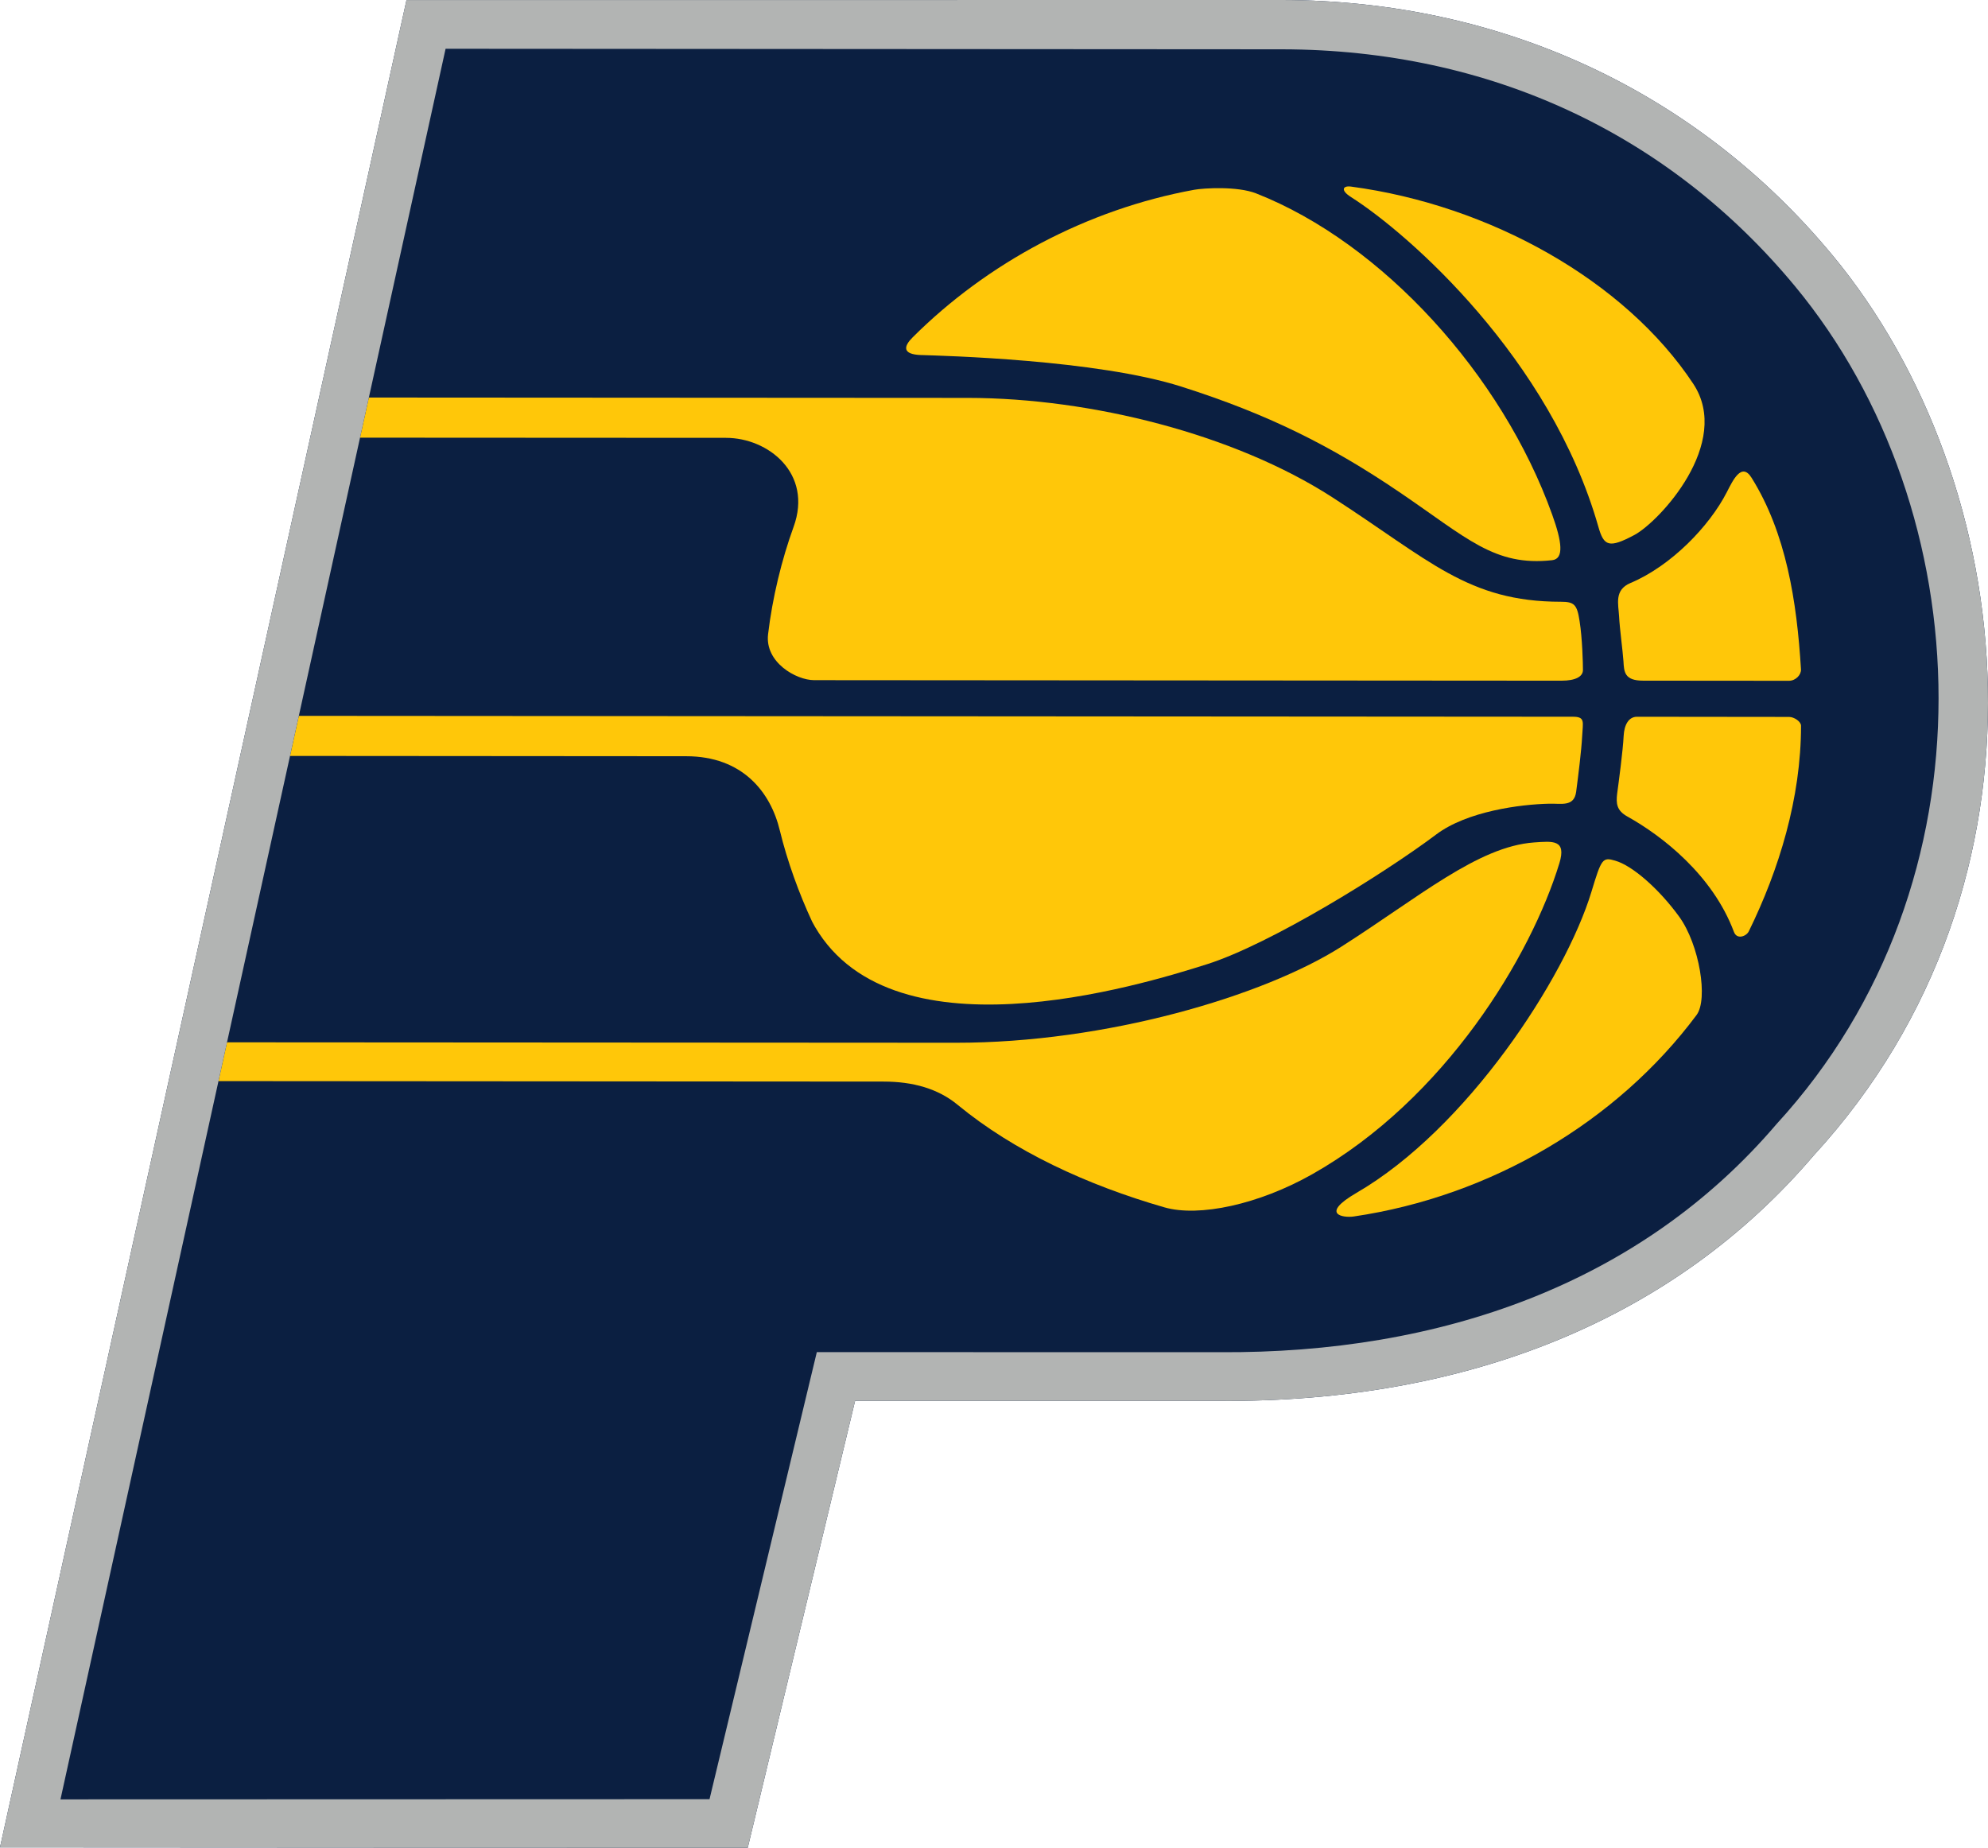
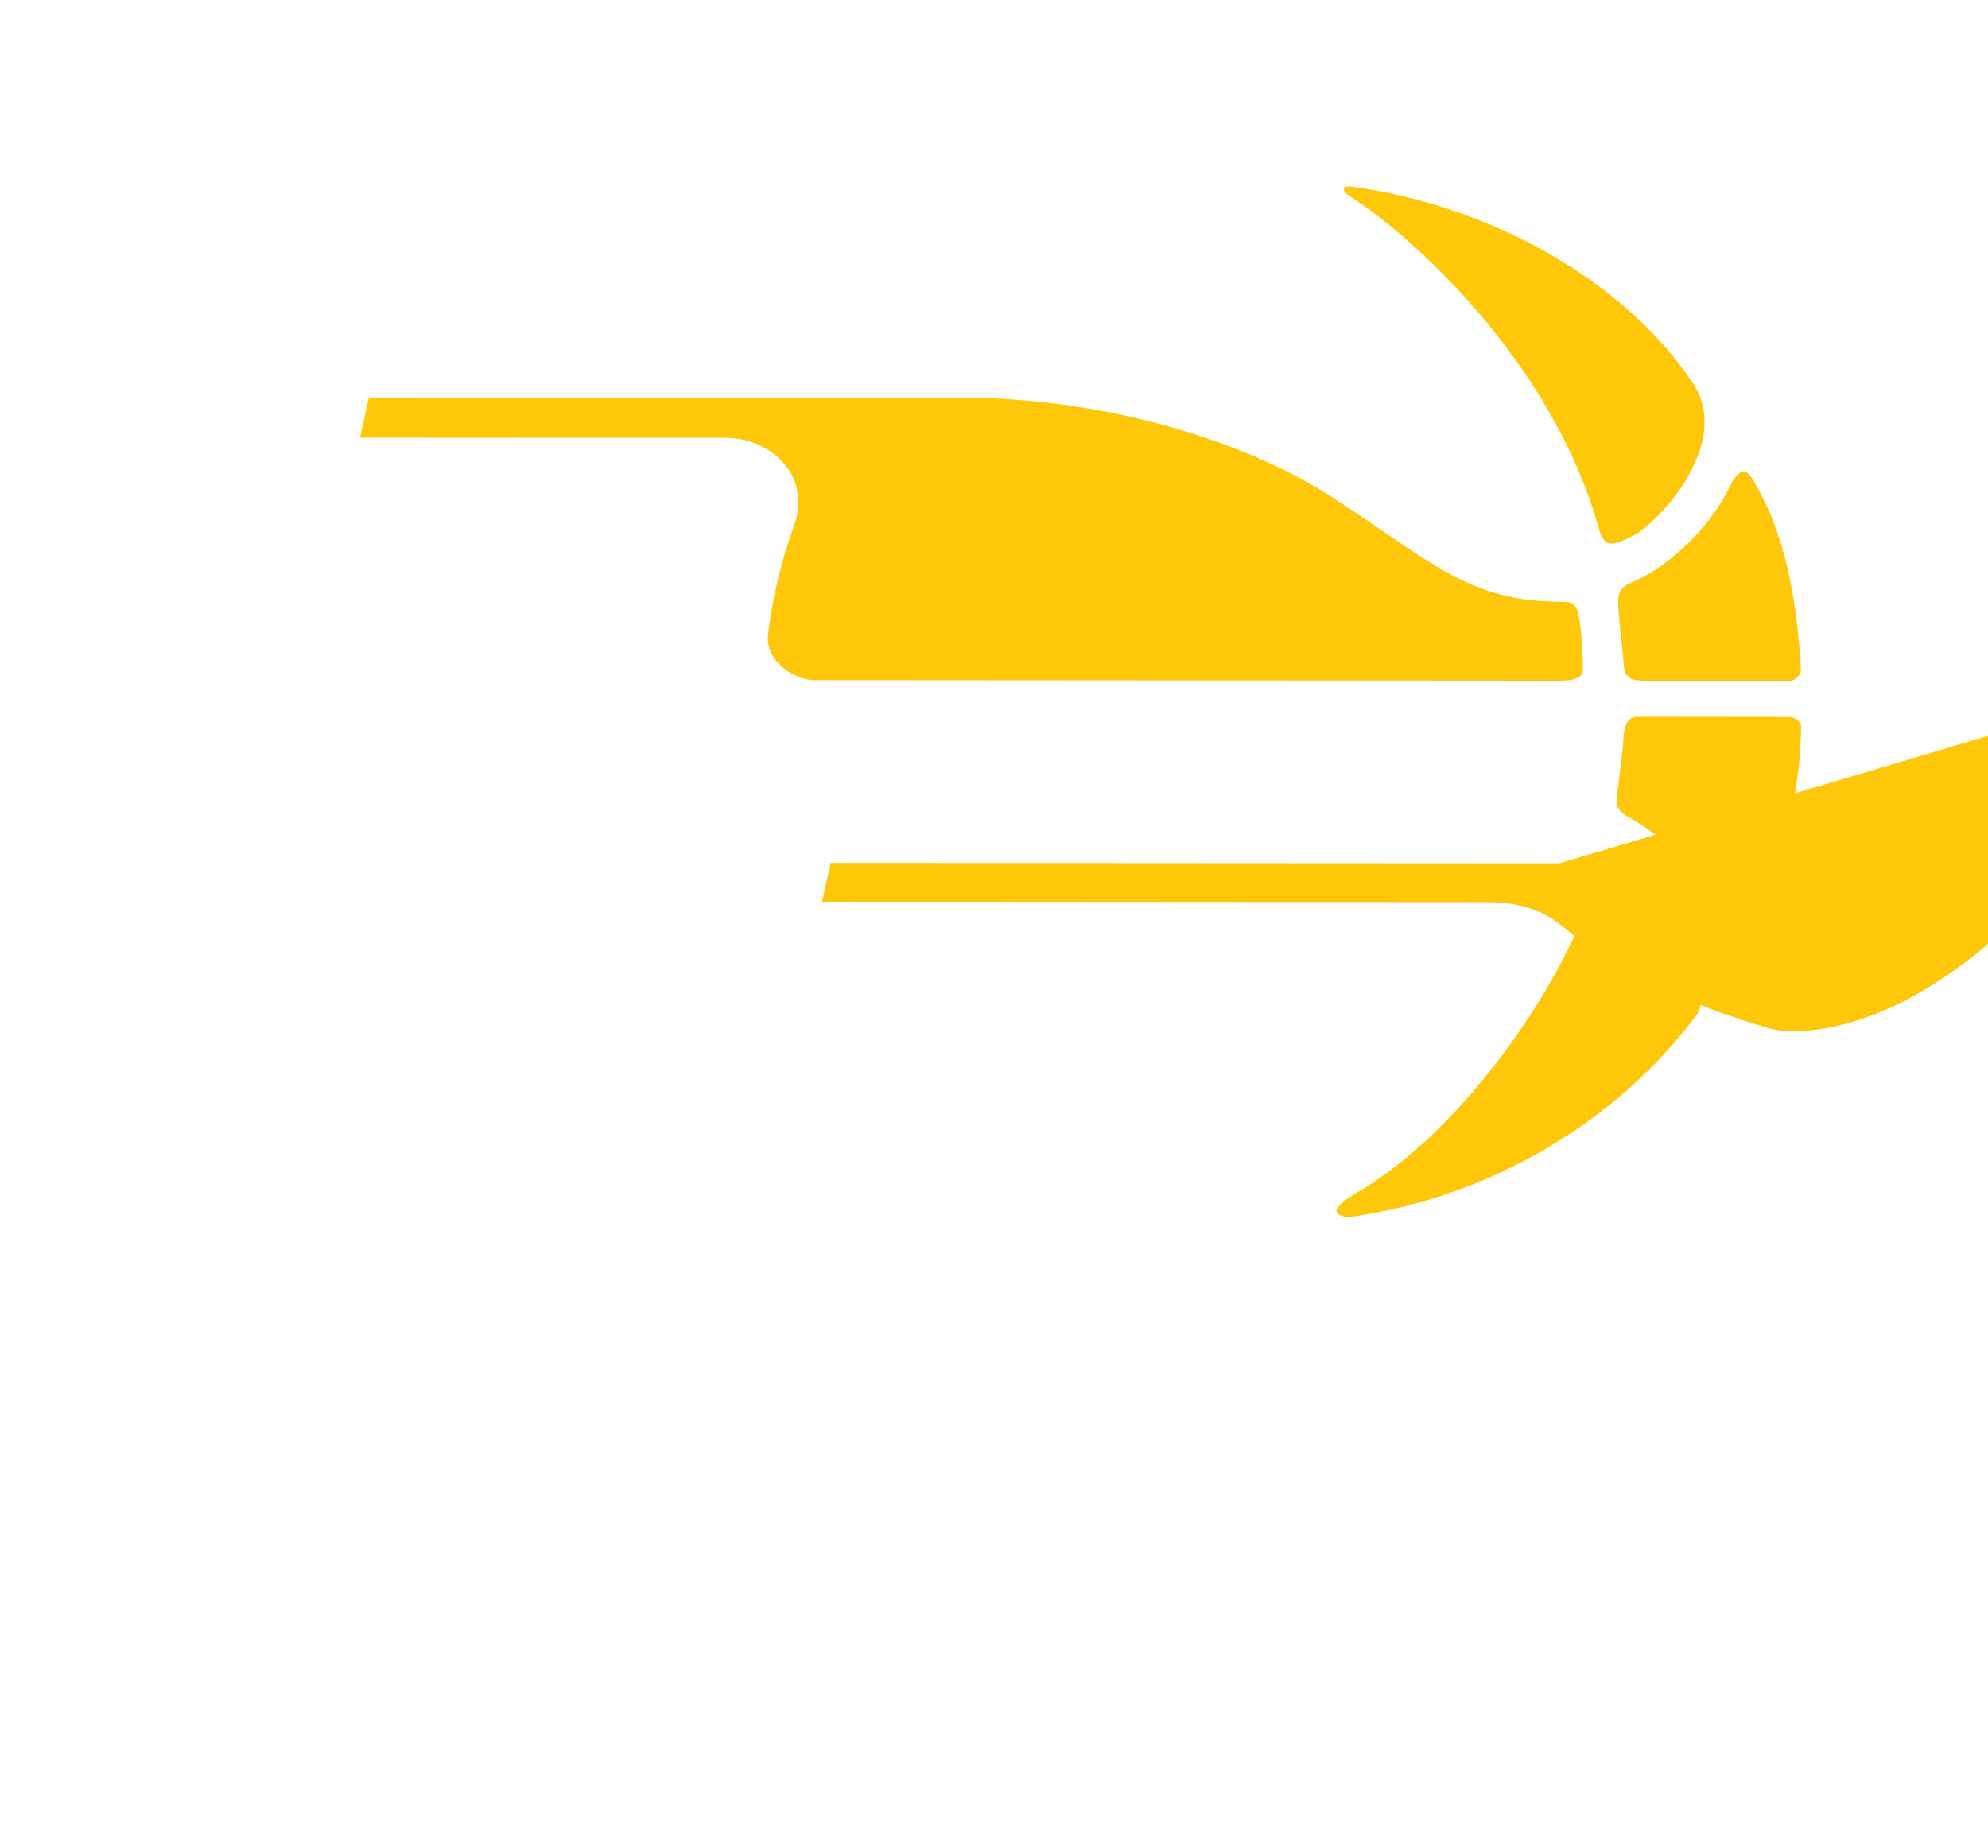
<svg xmlns="http://www.w3.org/2000/svg" id="Layer_2" viewBox="0 0 823.41 765.34">
  <defs>
    <style>
      .cls-1 {
        fill: #0b1f41;
      }

      .cls-2 {
        fill: #ffc709;
      }

      .cls-3 {
        fill: #b2b4b3;
      }
    </style>
  </defs>
  <g id="Layer_1-2" data-name="Layer_1">
-     <path class="cls-1" d="M758.92,105.64C702.74,37.87,621.83.17,531.12,0L168.36.03,0,765.17l309.71.17,44.46-185.12c41.6,0,150.98.04,150.85.04,103.73.71,188.87-34.43,246.17-101.65,104.08-113.32,85.78-278.76,7.74-372.98Z" />
    <g>
      <path class="cls-2" d="M328.7,218.22c-4.97,13.67-8.81,29.55-10.57,44.47-1.38,11.65,11.63,19.03,19.09,19.03l309.53.22c5.82,0,8.89-1.69,8.89-4.43s-.25-13.06-1.39-20.24c-1.04-6.88-2.2-8.02-7.74-8.02-38.57-.03-54.33-17.22-94.75-43.32-40.43-26.06-99.74-41.04-150.72-41.12l-248.26-.15-3.66,16.62,151.6.08c17.45,0,36.02,14.71,27.98,36.87Z" />
-       <path class="cls-2" d="M323.02,344.06c3.03,12.54,7.99,26.2,13.35,37.67l-.31-.56c30.77,59.28,135.93,27.09,164.03,18.16,26.26-8.41,72.91-37.28,94.78-53.7,12.87-9.66,34.96-12.49,46.85-12.74,5.03-.13,10.27,1.38,11.11-4.94.84-6.38,2.2-17.2,2.49-23.04.27-5.83,1.4-8.04-3.87-8.04l-527.67-.36-3.65,16.6,164.06.12c23.27,0,34.99,14.75,38.83,30.84Z" />
-       <path class="cls-2" d="M645.87,357.59c3.05-9.97-2.77-9.17-10.49-8.65-23.28,1.69-47.71,22.73-79.85,43.2-32.18,20.47-97.61,39.85-159.66,39.77l-301.84-.18-3.54,16.07,275.45.19c12.17,0,22.62,2.91,30.77,9.68,23.31,19.19,53.5,33.17,85.56,42.41,14.4,4.14,39.12-1.21,61.24-13.71,55.22-31.22,90.71-90.58,102.36-128.79Z" />
-       <path class="cls-2" d="M381.67,147.06c8.31.28,72.52,1.85,107.75,13.11,35.77,11.38,61.82,24.43,90.05,43.57,28.24,19.13,39.44,30.94,63.43,28.29,5-.57,4.02-7.69.02-18.82-20.74-57.94-70.29-112.53-122.65-133.11-7.77-3.05-21.71-2.2-25.61-1.5-44.52,8.11-85.87,30.41-116.64,61.12-3.61,3.57-4.66,7.1,3.64,7.35Z" />
+       <path class="cls-2" d="M645.87,357.59l-301.84-.18-3.54,16.07,275.45.19c12.17,0,22.62,2.91,30.77,9.68,23.31,19.19,53.5,33.17,85.56,42.41,14.4,4.14,39.12-1.21,61.24-13.71,55.22-31.22,90.71-90.58,102.36-128.79Z" />
      <path class="cls-2" d="M675.32,241.48c-6.83,2.9-4.98,8.73-4.71,13.84.27,5.26,1.51,14.13,1.81,18.56.24,4.43.4,8.05,8.15,8.05,0,0,60.13.05,60.4.05,2.79,0,5.11-2.5,4.98-4.73-1.72-28.31-6.18-56.48-20.46-79.35-4.16-6.69-7.8,1.18-10.24,5.92-7.21,14.13-23.11,30.59-39.92,37.66Z" />
      <path class="cls-2" d="M740.96,296.95l-62.92-.07c-3.47,0-5.3,3.34-5.54,7.92-.26,5.82-2.09,19.55-2.68,23.84-.53,4.26-.17,7.1,4.19,9.54,14.43,8.03,35.36,24.27,44.17,47.81,1.23,3.33,5.12,1.84,6.15-.22,12.53-25.54,21.64-55.17,21.64-85.19,0-1.65-2.78-3.64-5.01-3.64Z" />
      <path class="cls-2" d="M669.01,356.49c-5.24-1.55-5.71-.84-9.84,12.85-10.87,35.82-51.61,98.22-97.35,124.76-15.25,8.89-5.57,10.4-1.13,9.77,56.91-8.36,109.14-39.33,142-83.44,4.89-6.51,1.22-29.16-7.22-40.79-8.46-11.64-19.49-21.18-26.45-23.14Z" />
      <path class="cls-2" d="M559.61,81.65c23.96,15.23,82.57,66.84,102.42,136.55,2.27,7.99,4.34,9.04,14.97,3.36,10.29-5.56,40.52-38,24.36-62.55-28.29-42.83-84.44-74.09-141.81-81.73-3.32-.45-4.52,1.49.06,4.36Z" />
    </g>
-     <path class="cls-3" d="M758.92,105.64C702.74,37.87,621.83.17,531.12,0L168.36.03,0,765.17l309.71.17,44.46-185.12c41.6,0,150.98.04,150.85.04,103.73.71,188.87-34.43,246.17-101.65,104.08-113.32,85.78-278.76,7.74-372.98ZM735.86,465.55c-56.41,66.15-139.06,95.16-230.71,94.53l-166.83-.03-44.44,185.17-268.83.08L184.56,20.2l346.5.22c86.3.17,160.21,35.15,212.37,98.08,76.84,92.74,84.36,246.87-7.57,347.05Z" />
  </g>
</svg>